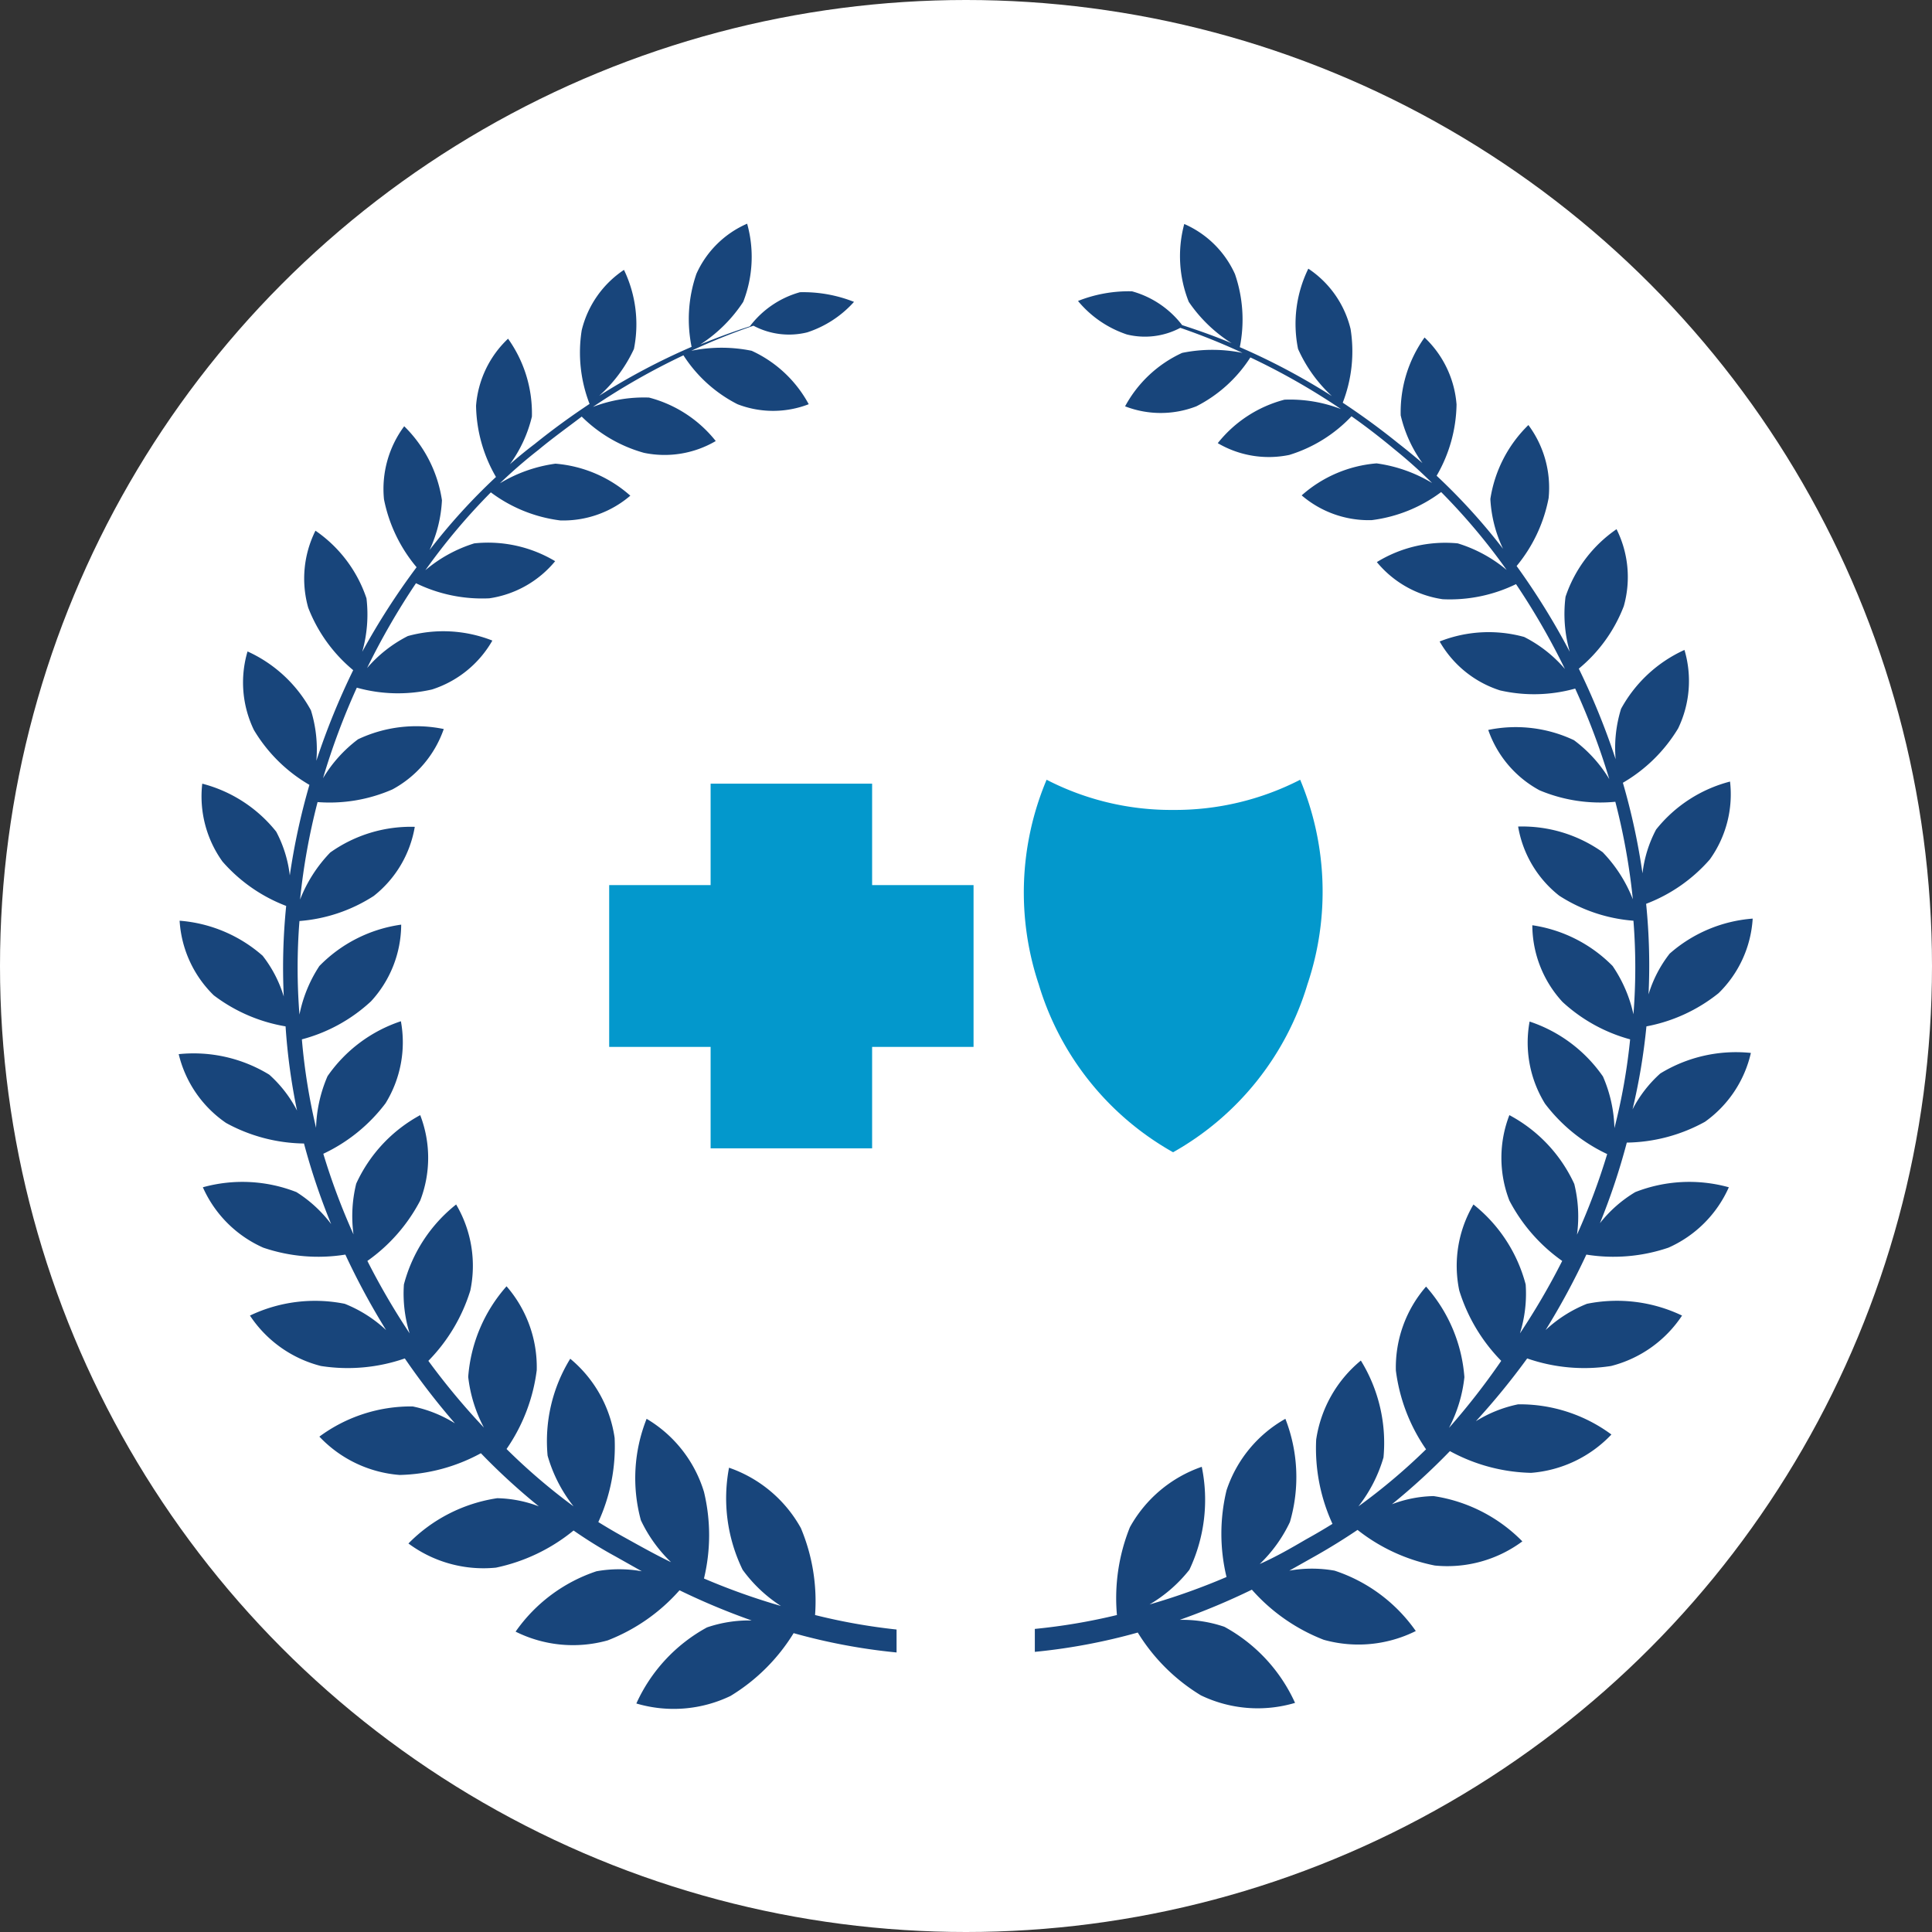
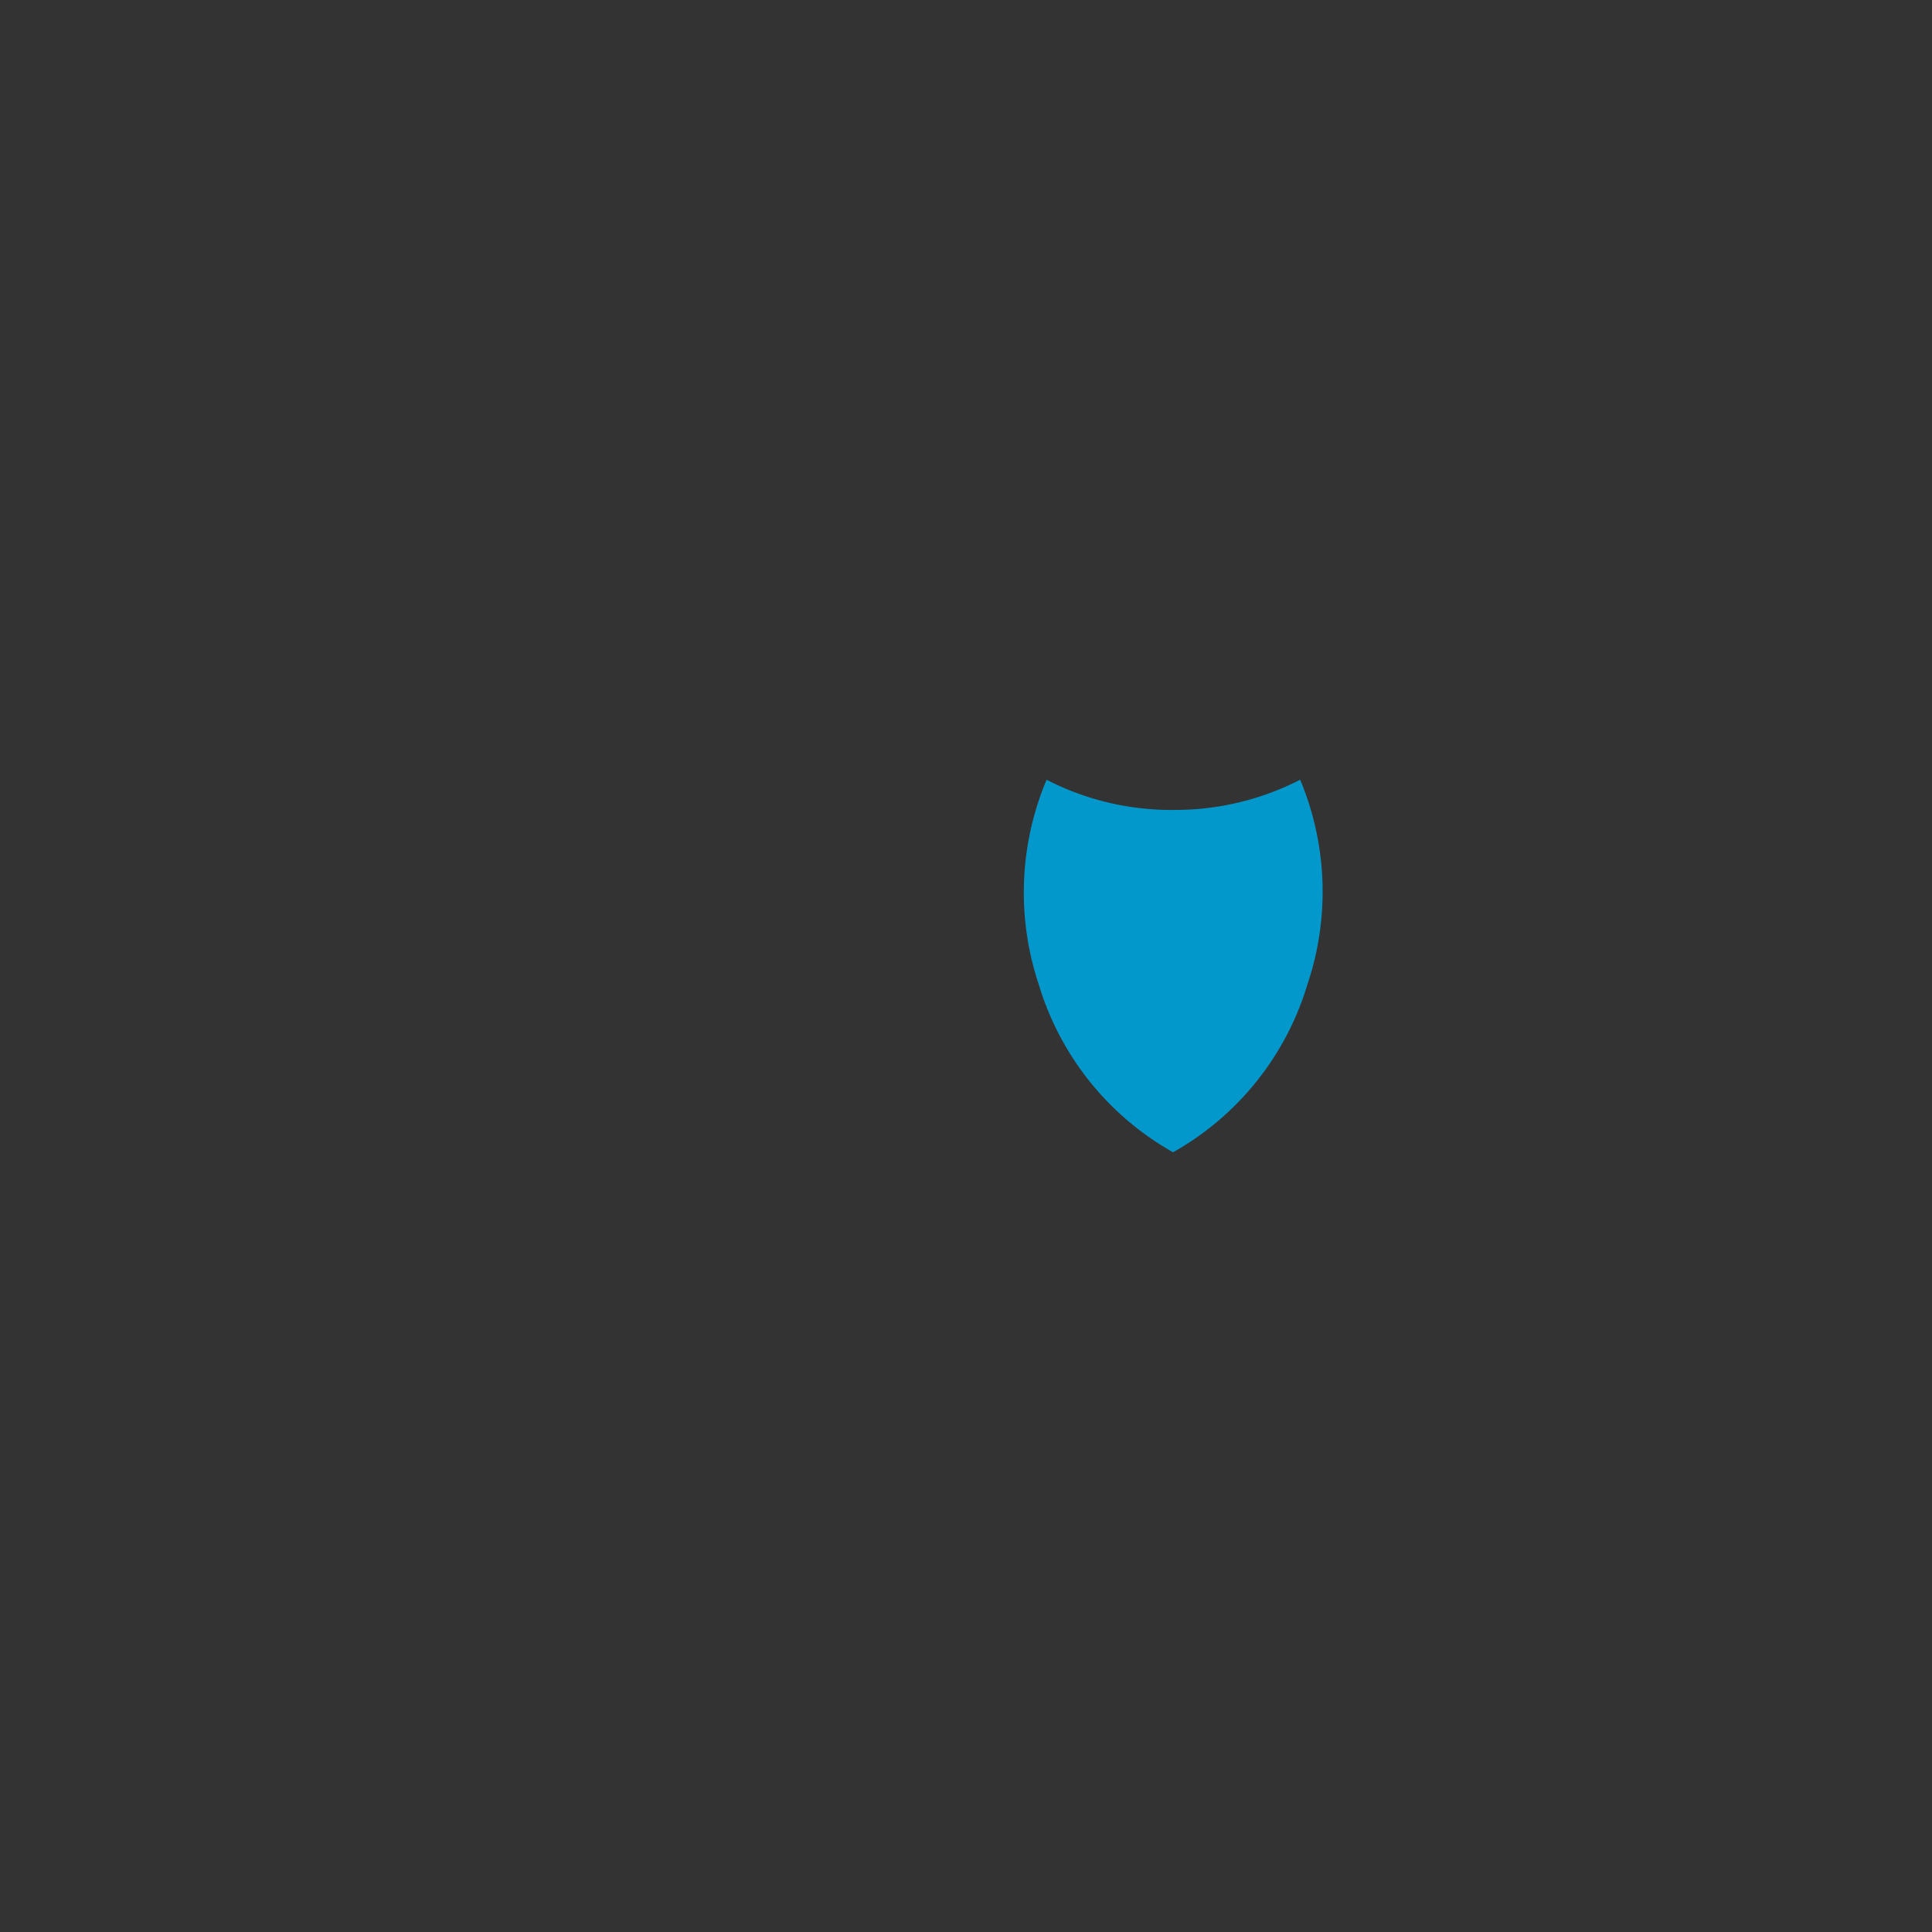
<svg xmlns="http://www.w3.org/2000/svg" id="icon" viewBox="0 0 64 64">
  <rect x="0" y="0" width="64" height="64" fill="#333333" stroke="none" />
  <defs>
    <style>.cls-1{fill:#fff;}.cls-2{fill:#0398cc;}.cls-3{fill:#18457b;}</style>
  </defs>
  <title>ic_DoingBusiness</title>
-   <circle class="cls-1" cx="32" cy="32" r="32" />
  <path class="cls-2" d="M34.67,25.83a9,9,0,0,0,4.2,1,9.07,9.07,0,0,0,4.2-1,9.62,9.62,0,0,1,.24,6.78,9.51,9.51,0,0,1-4.45,5.56h0a9.51,9.51,0,0,1-4.45-5.56A9.62,9.62,0,0,1,34.67,25.83Z" />
-   <polygon class="cls-2" points="20.18 29.32 23.54 29.32 23.54 25.96 28.89 25.96 28.89 29.32 32.25 29.32 32.25 34.68 28.89 34.68 28.89 38.04 23.54 38.04 23.54 34.68 20.18 34.68 20.18 29.32" />
-   <path class="cls-3" d="M27,53.5a6.26,6.26,0,0,0-.47-2.88,4.34,4.34,0,0,0-2.38-2A5.41,5.41,0,0,0,24.6,52a4.71,4.71,0,0,0,1.27,1.2,21.9,21.9,0,0,1-2.55-.91,6.12,6.12,0,0,0,0-2.87A4.25,4.25,0,0,0,21.42,47a5.31,5.31,0,0,0-.19,3.36,4.7,4.7,0,0,0,1,1.39c-.5-.24-1-.52-1.54-.82-.29-.16-.58-.33-.87-.51a6,6,0,0,0,.54-2.79,4.18,4.18,0,0,0-1.47-2.62,5.2,5.2,0,0,0-.75,3.21A4.84,4.84,0,0,0,19,49.9,20.08,20.08,0,0,1,16.78,48a5.88,5.88,0,0,0,1-2.61,4.08,4.08,0,0,0-1-2.78,5.1,5.1,0,0,0-1.27,3,4.7,4.7,0,0,0,.52,1.68,23.16,23.16,0,0,1-1.84-2.21,5.75,5.75,0,0,0,1.39-2.33,4,4,0,0,0-.47-2.85,5,5,0,0,0-1.73,2.65,4.42,4.42,0,0,0,.19,1.62,23.66,23.66,0,0,1-1.4-2.4,5.65,5.65,0,0,0,1.75-2,3.93,3.93,0,0,0,0-2.83,4.89,4.89,0,0,0-2.12,2.27,4.5,4.5,0,0,0-.09,1.68,21.91,21.91,0,0,1-1-2.67,5.53,5.53,0,0,0,2.06-1.67,3.85,3.85,0,0,0,.51-2.72,4.79,4.79,0,0,0-2.43,1.82,4.61,4.61,0,0,0-.38,1.71A20,20,0,0,1,10,34.43a5.38,5.38,0,0,0,2.29-1.26,3.77,3.77,0,0,0,1-2.54A4.69,4.69,0,0,0,10.58,32a4.54,4.54,0,0,0-.66,1.61,19.76,19.76,0,0,1,0-3.1,5.28,5.28,0,0,0,2.46-.83,3.7,3.7,0,0,0,1.36-2.29,4.61,4.61,0,0,0-2.8.85,4.7,4.7,0,0,0-1,1.56,21.46,21.46,0,0,1,.58-3.23A5.19,5.19,0,0,0,13,26.15a3.62,3.62,0,0,0,1.7-2,4.51,4.51,0,0,0-2.84.34,4.48,4.48,0,0,0-1.16,1.29,23.31,23.31,0,0,1,1.12-3,5.07,5.07,0,0,0,2.49.06,3.55,3.55,0,0,0,2-1.62,4.42,4.42,0,0,0-2.8-.15,4.42,4.42,0,0,0-1.35,1.06,23.6,23.6,0,0,1,1.62-2.81,5,5,0,0,0,2.43.5,3.48,3.48,0,0,0,2.18-1.23A4.33,4.33,0,0,0,15.71,18a4.63,4.63,0,0,0-1.62.89,20.74,20.74,0,0,1,2.17-2.58,4.83,4.83,0,0,0,2.3.93,3.41,3.41,0,0,0,2.32-.82,4.25,4.25,0,0,0-2.48-1.06,4.82,4.82,0,0,0-1.84.65,16.48,16.48,0,0,1,1.28-1.11c.48-.4,1-.77,1.43-1.1A4.72,4.72,0,0,0,21.33,15a3.35,3.35,0,0,0,2.38-.39,4.16,4.16,0,0,0-2.21-1.44,4.71,4.71,0,0,0-1.86.31,22.64,22.64,0,0,1,3-1.71,4.61,4.61,0,0,0,1.79,1.62,3.27,3.27,0,0,0,2.36,0,4.08,4.08,0,0,0-1.89-1.77,5,5,0,0,0-2,0,21.29,21.29,0,0,1,2.06-.83,2.51,2.51,0,0,0,1.78.22A3.57,3.57,0,0,0,28.29,10a4.56,4.56,0,0,0-1.79-.32,3.14,3.14,0,0,0-1.66,1.13c-.47.15-1,.34-1.64.6A4.84,4.84,0,0,0,24.62,10a4.09,4.09,0,0,0,.13-2.59,3.27,3.27,0,0,0-1.68,1.66,4.59,4.59,0,0,0-.16,2.42,21.9,21.9,0,0,0-3.06,1.62A4.75,4.75,0,0,0,21,11.56a4.16,4.16,0,0,0-.33-2.62,3.35,3.35,0,0,0-1.4,2,4.71,4.71,0,0,0,.26,2.44c-.59.39-1.2.83-1.82,1.33q-.41.31-.82.67a4.41,4.41,0,0,0,.73-1.58,4.25,4.25,0,0,0-.79-2.58,3.41,3.41,0,0,0-1.06,2.22,4.84,4.84,0,0,0,.66,2.36,19.89,19.89,0,0,0-2.2,2.42,4.37,4.37,0,0,0,.41-1.65,4.33,4.33,0,0,0-1.25-2.45,3.48,3.48,0,0,0-.67,2.42,5,5,0,0,0,1.08,2.25A23.63,23.63,0,0,0,12,21.59a4.53,4.53,0,0,0,.14-1.77,4.42,4.42,0,0,0-1.69-2.24,3.55,3.55,0,0,0-.24,2.55,5.06,5.06,0,0,0,1.49,2.07,23.74,23.74,0,0,0-1.22,3,4.38,4.38,0,0,0-.18-1.67,4.52,4.52,0,0,0-2.1-1.95,3.62,3.62,0,0,0,.21,2.6A5.16,5.16,0,0,0,10.25,26a22.09,22.09,0,0,0-.65,3,4.1,4.1,0,0,0-.45-1.45,4.61,4.61,0,0,0-2.45-1.59,3.7,3.7,0,0,0,.67,2.58,5.31,5.31,0,0,0,2.11,1.47,20.38,20.38,0,0,0-.08,3,4.13,4.13,0,0,0-.7-1.35,4.71,4.71,0,0,0-2.75-1.16,3.77,3.77,0,0,0,1.13,2.47A5.41,5.41,0,0,0,9.46,34a20.19,20.19,0,0,0,.38,2.79,4.14,4.14,0,0,0-.92-1.19,4.8,4.8,0,0,0-3-.68,3.85,3.85,0,0,0,1.57,2.28,5.51,5.51,0,0,0,2.58.68,21.87,21.87,0,0,0,.9,2.67,4.3,4.3,0,0,0-1.15-1.06,4.9,4.9,0,0,0-3.1-.16,3.93,3.93,0,0,0,2,2,5.65,5.65,0,0,0,2.72.23,23.86,23.86,0,0,0,1.35,2.5,4.38,4.38,0,0,0-1.37-.87,5,5,0,0,0-3.14.39,4,4,0,0,0,2.35,1.67A5.76,5.76,0,0,0,13.41,45a23.86,23.86,0,0,0,1.66,2.15,4.23,4.23,0,0,0-1.4-.56,5.1,5.1,0,0,0-3.09,1,4.09,4.09,0,0,0,2.66,1.27,5.88,5.88,0,0,0,2.69-.72,21.26,21.26,0,0,0,1.92,1.76,4.08,4.08,0,0,0-1.38-.27,5.2,5.2,0,0,0-2.94,1.5,4.17,4.17,0,0,0,2.9.8A6,6,0,0,0,19,50.7c.46.32.93.61,1.39.86l.87.49a4.27,4.27,0,0,0-1.5,0,5.31,5.31,0,0,0-2.68,2,4.26,4.26,0,0,0,3.05.29,6.13,6.13,0,0,0,2.38-1.66,22.89,22.89,0,0,0,2.39,1,4.31,4.31,0,0,0-1.48.23,5.41,5.41,0,0,0-2.34,2.52,4.35,4.35,0,0,0,3.12-.25,6.27,6.27,0,0,0,2.09-2.08,19.66,19.66,0,0,0,3.41.64l0-.38,0-.38A19.81,19.81,0,0,1,27,53.5ZM56.48,37.16A3.85,3.85,0,0,0,58,34.88a4.8,4.8,0,0,0-3,.68,4.13,4.13,0,0,0-.92,1.19A20.29,20.29,0,0,0,54.54,34a5.41,5.41,0,0,0,2.39-1.1,3.77,3.77,0,0,0,1.13-2.47,4.7,4.7,0,0,0-2.75,1.16,4.13,4.13,0,0,0-.7,1.35,20.22,20.22,0,0,0-.08-3,5.31,5.31,0,0,0,2.11-1.47,3.7,3.7,0,0,0,.67-2.58,4.61,4.61,0,0,0-2.45,1.59,4.1,4.1,0,0,0-.45,1.45,22,22,0,0,0-.65-3,5.17,5.17,0,0,0,1.83-1.8,3.62,3.62,0,0,0,.21-2.6,4.52,4.52,0,0,0-2.1,1.95,4.37,4.37,0,0,0-.18,1.67,23.84,23.84,0,0,0-1.22-3,5,5,0,0,0,1.49-2.07,3.55,3.55,0,0,0-.24-2.55,4.42,4.42,0,0,0-1.69,2.24A4.55,4.55,0,0,0,52,21.59a23.59,23.59,0,0,0-1.76-2.84A5,5,0,0,0,51.3,16.5a3.48,3.48,0,0,0-.67-2.42,4.34,4.34,0,0,0-1.26,2.45,4.37,4.37,0,0,0,.42,1.65,20.19,20.19,0,0,0-2.2-2.42,4.84,4.84,0,0,0,.66-2.36,3.41,3.41,0,0,0-1.06-2.22,4.25,4.25,0,0,0-.79,2.58,4.39,4.39,0,0,0,.72,1.58q-.41-.35-.82-.67c-.62-.5-1.23-.94-1.82-1.33a4.7,4.7,0,0,0,.26-2.44,3.34,3.34,0,0,0-1.4-2A4.16,4.16,0,0,0,43,11.56a4.77,4.77,0,0,0,1.12,1.56,21.91,21.91,0,0,0-3.05-1.62,4.63,4.63,0,0,0-.16-2.42,3.28,3.28,0,0,0-1.68-1.66A4.09,4.09,0,0,0,39.38,10a4.84,4.84,0,0,0,1.42,1.37c-.62-.26-1.18-.45-1.64-.6A3.15,3.15,0,0,0,37.5,9.65a4.56,4.56,0,0,0-1.79.32,3.57,3.57,0,0,0,1.62,1.11,2.5,2.5,0,0,0,1.77-.22,21.35,21.35,0,0,1,2.06.83,5,5,0,0,0-2,0,4.08,4.08,0,0,0-1.89,1.77,3.27,3.27,0,0,0,2.36,0,4.6,4.6,0,0,0,1.79-1.62,22.54,22.54,0,0,1,3,1.71,4.69,4.69,0,0,0-1.87-.31,4.16,4.16,0,0,0-2.21,1.44,3.34,3.34,0,0,0,2.37.39,4.75,4.75,0,0,0,2.06-1.28c.47.33.95.7,1.43,1.1A16.47,16.47,0,0,1,47.44,16a4.81,4.81,0,0,0-1.84-.65,4.25,4.25,0,0,0-2.48,1.06,3.41,3.41,0,0,0,2.32.82,4.83,4.83,0,0,0,2.3-.93,20.65,20.65,0,0,1,2.17,2.58A4.63,4.63,0,0,0,48.29,18a4.33,4.33,0,0,0-2.68.62,3.48,3.48,0,0,0,2.18,1.23,5,5,0,0,0,2.43-.5,23.46,23.46,0,0,1,1.62,2.81,4.38,4.38,0,0,0-1.35-1.06,4.42,4.42,0,0,0-2.8.15,3.55,3.55,0,0,0,2,1.62,5.06,5.06,0,0,0,2.49-.06,23.45,23.45,0,0,1,1.13,3,4.5,4.5,0,0,0-1.17-1.29,4.51,4.51,0,0,0-2.84-.34,3.62,3.62,0,0,0,1.7,2,5.19,5.19,0,0,0,2.51.38,21.6,21.6,0,0,1,.58,3.23,4.71,4.71,0,0,0-1-1.56,4.6,4.6,0,0,0-2.8-.85,3.7,3.7,0,0,0,1.36,2.29,5.28,5.28,0,0,0,2.46.83,19.77,19.77,0,0,1,0,3.1A4.58,4.58,0,0,0,53.42,32a4.69,4.69,0,0,0-2.66-1.35,3.77,3.77,0,0,0,1,2.54A5.39,5.39,0,0,0,54,34.43a19.83,19.83,0,0,1-.52,2.94,4.56,4.56,0,0,0-.38-1.71,4.79,4.79,0,0,0-2.43-1.82,3.85,3.85,0,0,0,.51,2.72,5.54,5.54,0,0,0,2.06,1.67,22,22,0,0,1-1,2.67,4.48,4.48,0,0,0-.09-1.68A4.9,4.9,0,0,0,50,36.94a3.92,3.92,0,0,0,0,2.83,5.65,5.65,0,0,0,1.75,2,23.33,23.33,0,0,1-1.4,2.4,4.42,4.42,0,0,0,.19-1.62,5,5,0,0,0-1.73-2.65,4,4,0,0,0-.47,2.85,5.75,5.75,0,0,0,1.39,2.33A23.34,23.34,0,0,1,48,47.3a4.69,4.69,0,0,0,.51-1.68,5.09,5.09,0,0,0-1.27-3,4.08,4.08,0,0,0-1,2.78,5.87,5.87,0,0,0,1,2.61A19.81,19.81,0,0,1,45,49.9a4.81,4.81,0,0,0,.83-1.62,5.2,5.2,0,0,0-.75-3.21,4.18,4.18,0,0,0-1.48,2.62,6,6,0,0,0,.54,2.79c-.29.18-.58.35-.87.51-.53.31-1,.58-1.54.82a4.71,4.71,0,0,0,1-1.39A5.31,5.31,0,0,0,42.58,47a4.25,4.25,0,0,0-1.95,2.37,6.13,6.13,0,0,0,0,2.87,22,22,0,0,1-2.55.91A4.73,4.73,0,0,0,39.4,52a5.41,5.41,0,0,0,.41-3.41,4.34,4.34,0,0,0-2.38,2A6.29,6.29,0,0,0,37,53.5a19.8,19.8,0,0,1-2.72.46l0,.38,0,.38a19.67,19.67,0,0,0,3.41-.64,6.26,6.26,0,0,0,2.09,2.08,4.34,4.34,0,0,0,3.12.25,5.41,5.41,0,0,0-2.34-2.52,4.3,4.3,0,0,0-1.48-.23,22.88,22.88,0,0,0,2.39-1,6.13,6.13,0,0,0,2.38,1.66,4.26,4.26,0,0,0,3.05-.29,5.31,5.31,0,0,0-2.69-2,4.27,4.27,0,0,0-1.5,0l.87-.49c.46-.26.93-.55,1.39-.86a6,6,0,0,0,2.56,1.18,4.17,4.17,0,0,0,2.9-.8,5.2,5.2,0,0,0-2.94-1.5,4.08,4.08,0,0,0-1.38.27,21.52,21.52,0,0,0,1.92-1.76,5.87,5.87,0,0,0,2.69.72,4.1,4.1,0,0,0,2.66-1.27,5.1,5.1,0,0,0-3.09-1,4.24,4.24,0,0,0-1.4.56A23.86,23.86,0,0,0,50.59,45a5.76,5.76,0,0,0,2.78.25,4,4,0,0,0,2.35-1.67,5,5,0,0,0-3.15-.39,4.38,4.38,0,0,0-1.37.87,24,24,0,0,0,1.35-2.5,5.65,5.65,0,0,0,2.72-.23,3.93,3.93,0,0,0,2-2,4.9,4.9,0,0,0-3.1.16A4.28,4.28,0,0,0,53,40.52a22.07,22.07,0,0,0,.89-2.67A5.51,5.51,0,0,0,56.48,37.16Z" />
</svg>